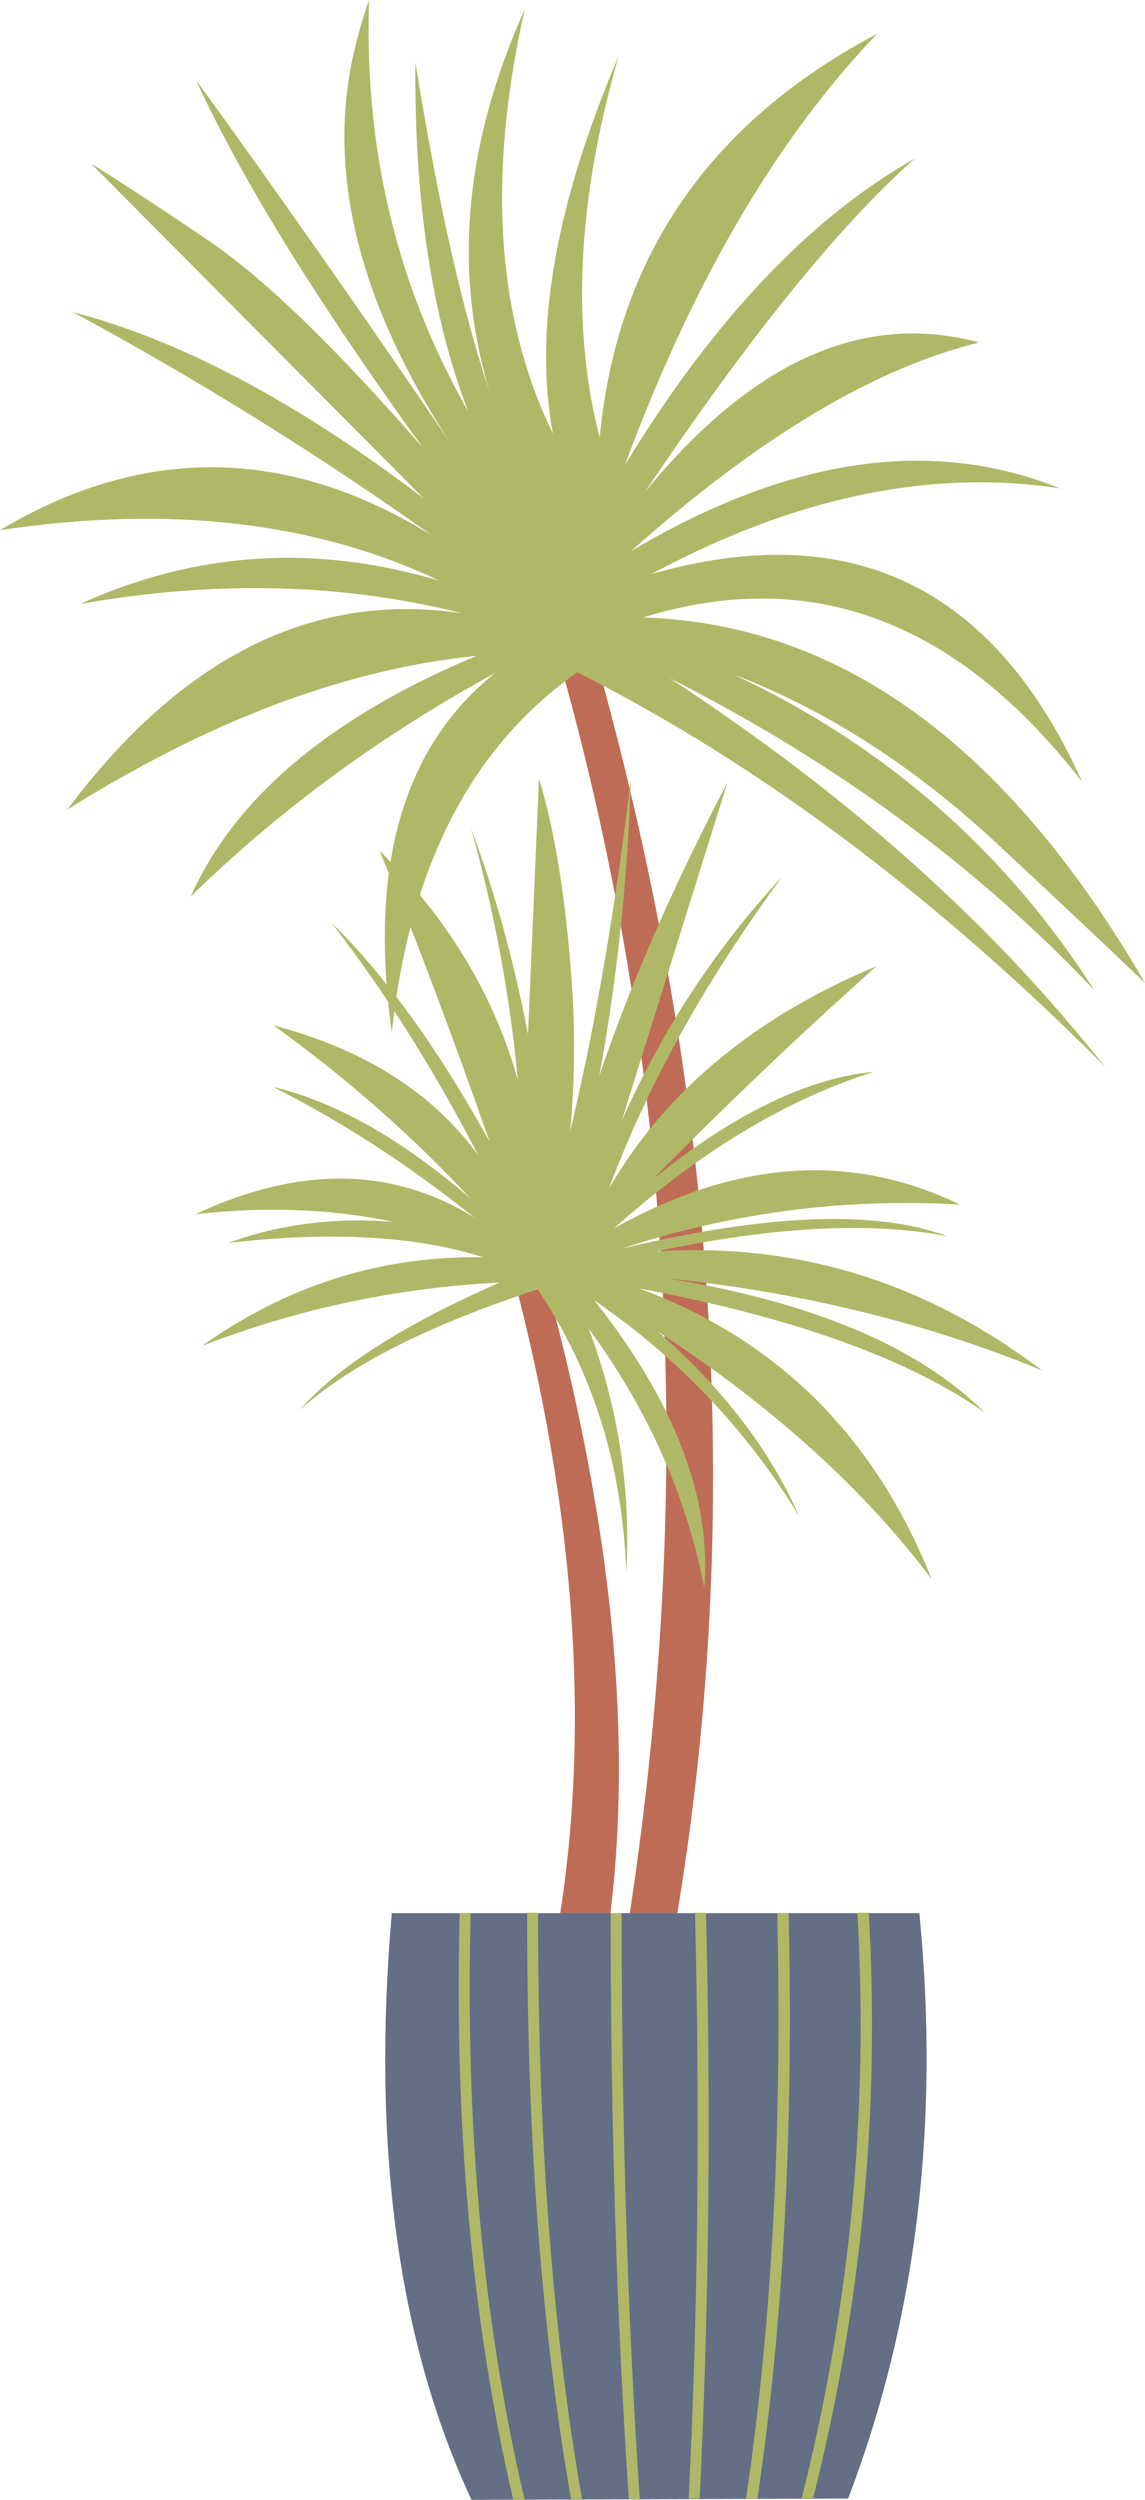
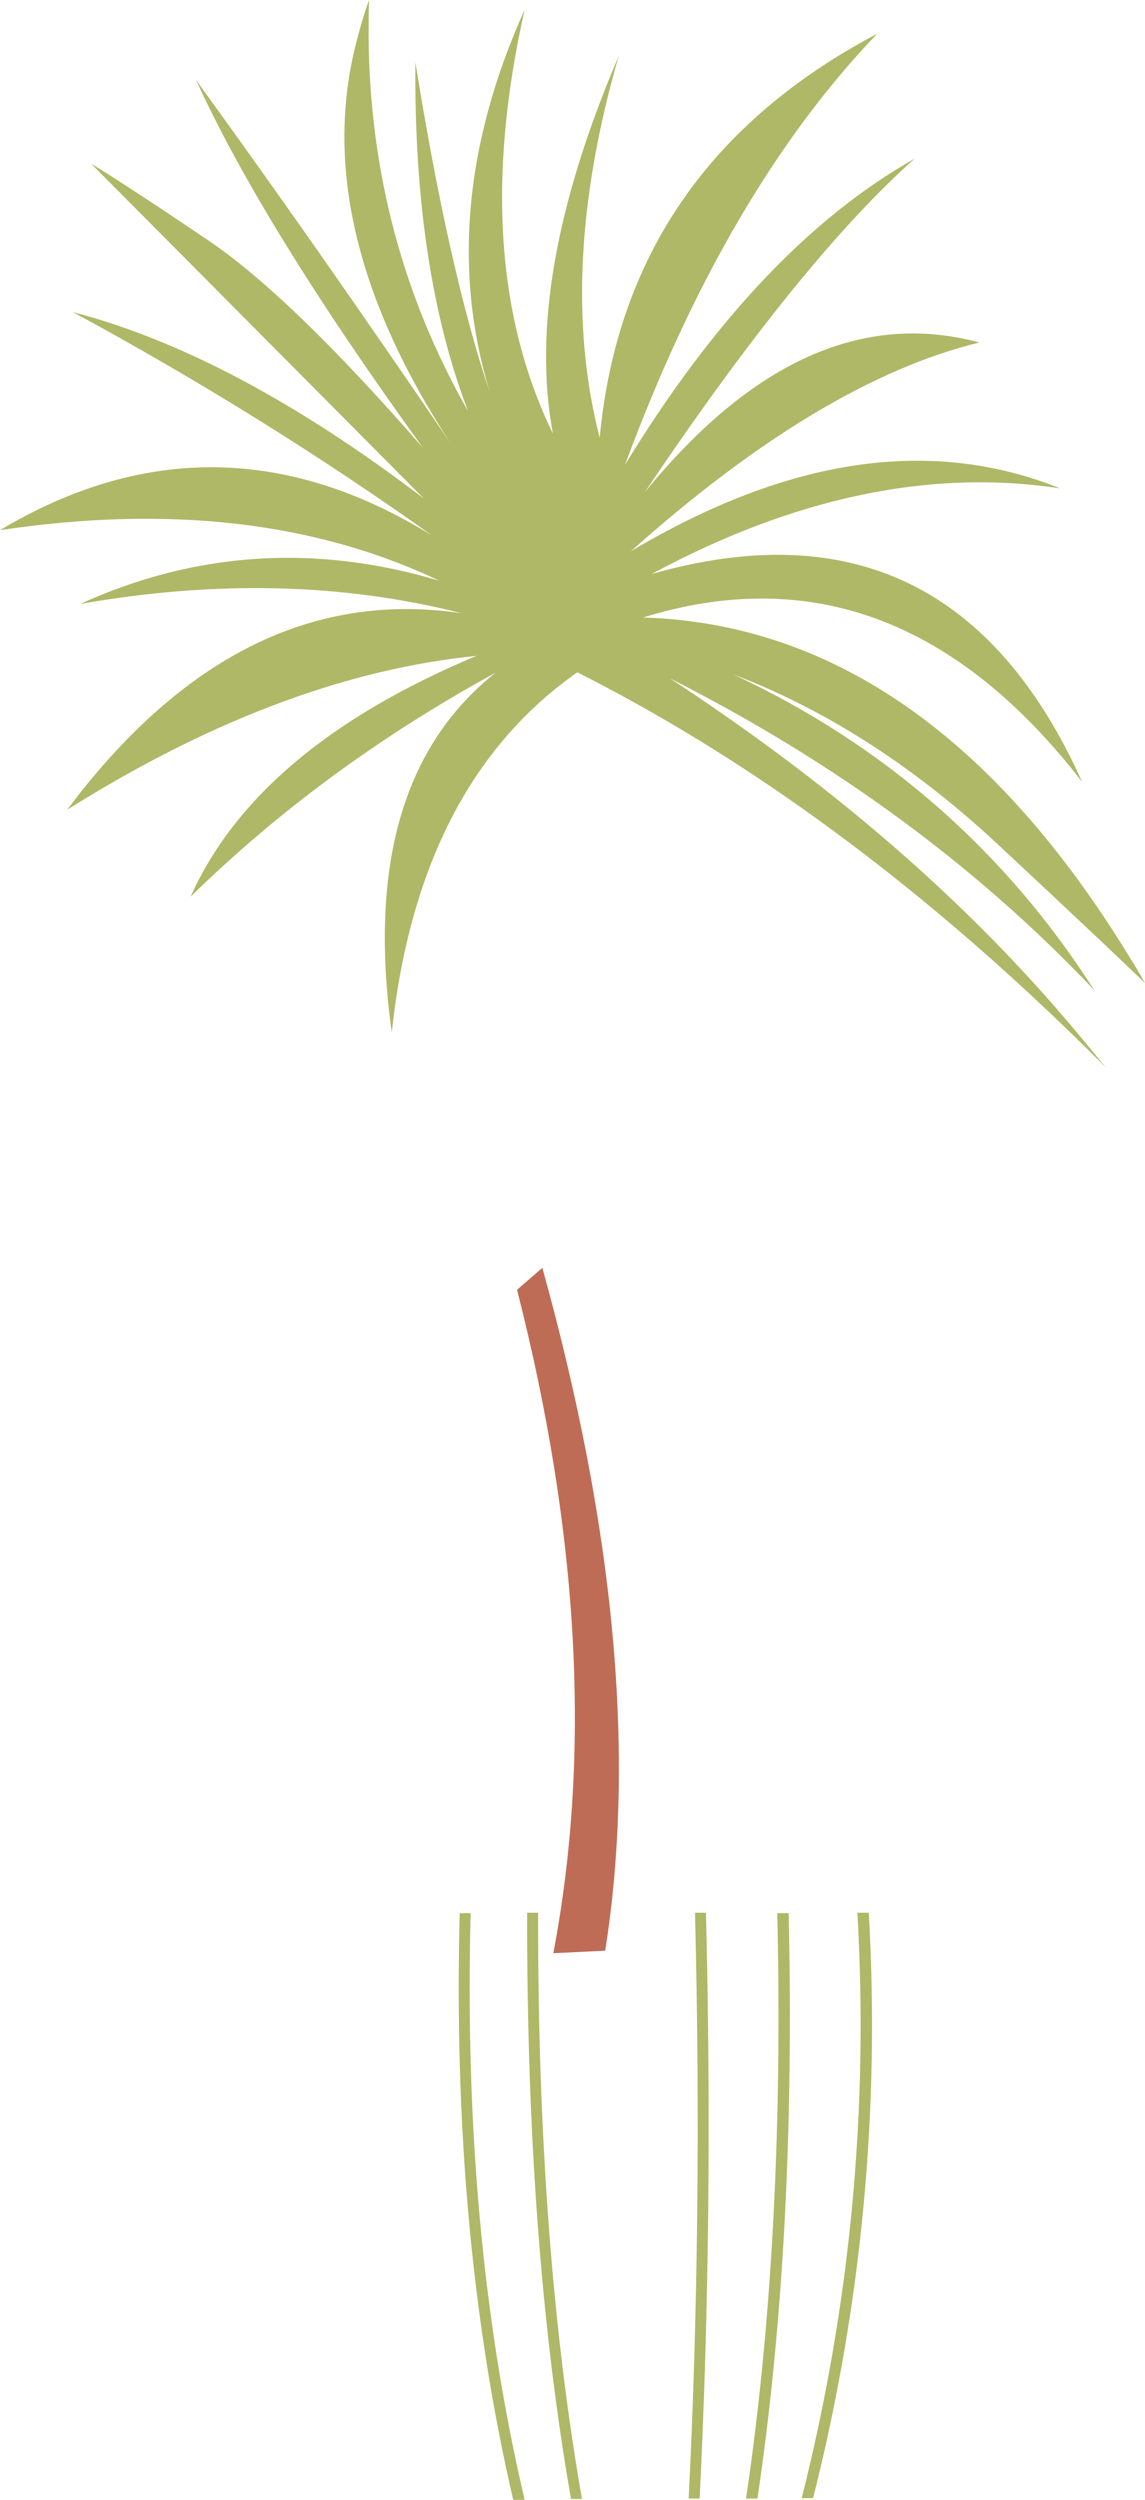
<svg xmlns="http://www.w3.org/2000/svg" height="592.7" preserveAspectRatio="xMidYMid meet" version="1.0" viewBox="16.4 3.0 271.5 592.7" width="271.5" zoomAndPan="magnify">
  <g>
    <g fill="#bf6c56" id="change1_1">
      <path d="M139,308.8c14.7,57.6,17.6,110.1,8.6,157.3l12.3-0.6c7.3-46.1,2.3-100-14.9-161.9L139,308.8z" />
-       <path d="M148.8,158.7c28,98.6,33,201.5,15.2,308.8h11.1c18.3-99.4,12.4-202.6-17.7-309.5L148.8,158.7z" />
    </g>
    <g id="change2_1">
-       <path d="M109.3,456.6c-4.8,55.4,1.5,101.8,18.9,139.1l89.3-0.3c16.2-42.4,21.8-88.7,16.9-138.8H109.3z" fill="#646e85" />
-     </g>
+       </g>
    <g fill="#afb866" id="change3_1">
-       <path d="M161.2,456.5c0,49.7,1.4,96,4.3,139l2.6,0c-2.9-42.9-4.3-89.2-4.3-138.9H161.2z" />
      <path d="M144,456.5h-2.6c-0.1,52.1,3.3,98.4,10.4,139h2.6C147.3,555,143.9,508.7,144,456.5z" />
      <path d="M128,456.6L128,456.6l-2.6,0c-1.3,50.6,2.9,97,12.7,139.1l2.7,0C130.9,553.5,126.7,507.2,128,456.6z" />
      <path d="M219.7,456.5c2.7,46.9-1.7,93.2-13.2,138.8h2.7c11.5-45.6,15.9-91.9,13.2-138.8H219.7z" />
      <path d="M181.2,456.5c1.2,48.3,0.7,94.6-1.5,138.9h2.6c2.2-44.3,2.7-90.6,1.5-138.9H181.2z" />
      <path d="M200.7,456.5c1.2,51.5-1.3,97.8-7.4,138.9l2.7,0c6.1-41,8.6-87.3,7.4-138.8H200.7z" />
    </g>
    <g id="change3_2">
      <path d="M287.9,236.1c-1.2-2.2-2.5-4.3-3.8-6.4c-31.9-52.1-70.3-78.9-115.2-80.3c39.8-12.3,74.5,0.7,104.1,39 c-20.8-46.3-54.8-62.8-102.1-49.3c33.8-18.2,66.1-25,96.9-20.3c-30.6-12.3-64.5-7.3-101.8,14.9c30.1-26.9,57.7-43.4,82.6-49.5 c-27.5-7.4-53.9,4.4-79.3,35.5c24.7-36.8,46-63.1,64-79.1c-24.8,14-47.7,38.2-68.7,72.6C180.6,70,200.5,35.9,224.4,11 c-39.8,21-61.8,53-65.8,95.8c-6.8-26.4-5.3-56.5,4.5-90.5c-15,35.1-20.2,64.9-15.6,89.5c-13.4-27.5-15.6-61-6.7-100.5 c-14.3,31.8-17,62.1-8.2,90.9c-6.5-19.2-12.4-45.4-17.7-78.4c-0.3,32.7,3.9,60.3,12.5,82.7c-15.4-27-23.3-56.5-23.6-88.6 c0-2.9,0-5.9,0.1-8.9c-1.3,3.7-2.4,7.5-3.3,11.2c-7,28.7,0.5,59.9,22.5,93.7c-21.5-31.6-41.6-60.3-60.2-85.9 c10.6,23.2,28.5,52.2,53.8,87.2c-21-24.1-38.2-40.8-51.8-49.8C51.3,50.2,42.3,44.4,38,41.8l78.9,79.4C87.1,98.5,59.4,83.7,33.7,77 C63.8,93.3,92.2,111,118.9,130c-34.3-21.2-68.5-21.6-102.5-1.3c40.1-6,74.8-2,104.2,12c-29.5-8.8-57.9-6.9-85.2,5.5 c32.3-5.7,62.5-4.9,90.5,2.2c-34.2-5.1-64.6,9.4-91.3,43.6c-0.7,1-1.5,2-2.3,3c1-0.6,1.9-1.2,2.9-1.8 c32.9-20.2,64.3-31.7,94.2-34.7c-34.7,14.5-57.3,33.6-67.8,57.1c20.8-20.4,44.9-38.1,72.3-53.1c-21.9,17.4-30.1,45.8-24.6,85.3 c4.2-39.3,18.9-67.8,44-85.4c38.6,19.5,75.9,46.5,112,80.7c4.4,4.2,8.9,8.5,13.3,13c-3.9-4.8-7.8-9.5-11.8-14.1 c-24.8-28.5-55.4-54.5-91.6-78.2c39.1,19.8,72.7,44.4,100.7,74c-21.3-33.3-49.9-58.2-85.6-74.9c22.3,8.5,43.7,22.3,64.1,41.6 C275.1,223.8,286.1,234.3,287.9,236.1z" fill="#afb866" />
    </g>
    <g id="change3_3">
-       <path d="M172.1,299.7c27.7-5.9,50.7-7.1,68.9-3.6c-16.9-6.3-42.6-5.3-77,2.9c25.9-8.5,52.5-12,80-10.4 c-25.8-12.5-53.1-10.6-82.1,5.7c20.5-18.3,41.1-30.7,61.8-37.2c-15.8,1.5-33.3,10-52.4,25.4c10.7-10.9,21.7-21.6,33-32.2 c6.5-6.1,13.2-12.2,19.9-18.2c-10.8,4.5-20.5,9.8-29.1,15.8c-14.5,10.2-26,22.5-34.3,36.9c9.1-24.5,22.8-49.1,41.1-74 c-15.7,16.9-28.4,36.2-38.1,58l25.1-80.3c-9.2,17.5-17.1,34.6-23.7,51.3c-2.4,6.2-4.7,12.3-6.7,18.3c4.2-22.8,6.7-46.2,7.5-70.4 c-3.8,31.4-8.6,59.3-14.4,83.5c1.1-11.9,1.2-23.5,0.4-34.9c-1.4-20-4-36.3-7.8-48.7l-2.6,60.6c-3.3-17.2-7.8-33.5-13.5-48.8 c5.5,19.7,9.2,39.6,11.1,59.7c-2.9-10.4-7.3-20.4-13.1-29.8c-5.3-8.6-11.9-16.8-19.7-24.6c3,7.2,5.9,14.4,8.7,21.6 c6,15.6,11.8,31.4,17.4,47.4c-12.3-22.2-24.8-39.5-37.5-51.9c12.5,16.1,24.1,34.5,34.8,55.1c-10.9-14.9-27-25.1-48.6-30.8 c17.3,12.4,32.9,26.2,46.8,41.1c-16.6-14.3-32.3-23.1-46.9-26.5c16.4,8.2,32.3,18.6,47.8,31c-19.5-12.1-41.6-12.3-66.2-0.8 c16.6-1.9,32.2-1.3,47,1.8c-13.8-1.1-26.9,0.5-39.2,5c24.3-2.8,44.5-1.7,60.5,3.4c-24.2-0.4-46.4,6.6-66.7,21 c22.8-8.8,46.3-13.8,70.5-15c-22.9,10.1-38.7,20.2-47.3,30.2c11.7-10.6,30.5-20.1,56.4-28.6c13.1,19.5,20.1,41.9,21,67.2 c1.1-19.9-1.9-39.2-8.9-57.9c14.1,19.3,23.2,39.8,27.4,61.5c1.7-21.3-6.9-44-26.1-68.2c20,13.7,36.2,30.8,48.6,51.2 c-6.8-15.5-17.9-30.1-33.5-43.8c27.2,17.8,48.8,37.3,64.9,58.7C224,343.9,201,320.7,168,308.5c36.4,6.8,63.7,16.6,81.9,29.4 c-15.7-15.6-40.8-26.2-75.3-31.8c28.2,2.9,54.3,8.9,78.3,17.7c3.6,1.3,7.2,2.7,10.7,4.2c-3.3-2.5-6.6-4.8-10-7 C228.8,305,201.6,297.8,172.1,299.7z" fill="#afb866" />
-     </g>
+       </g>
  </g>
</svg>